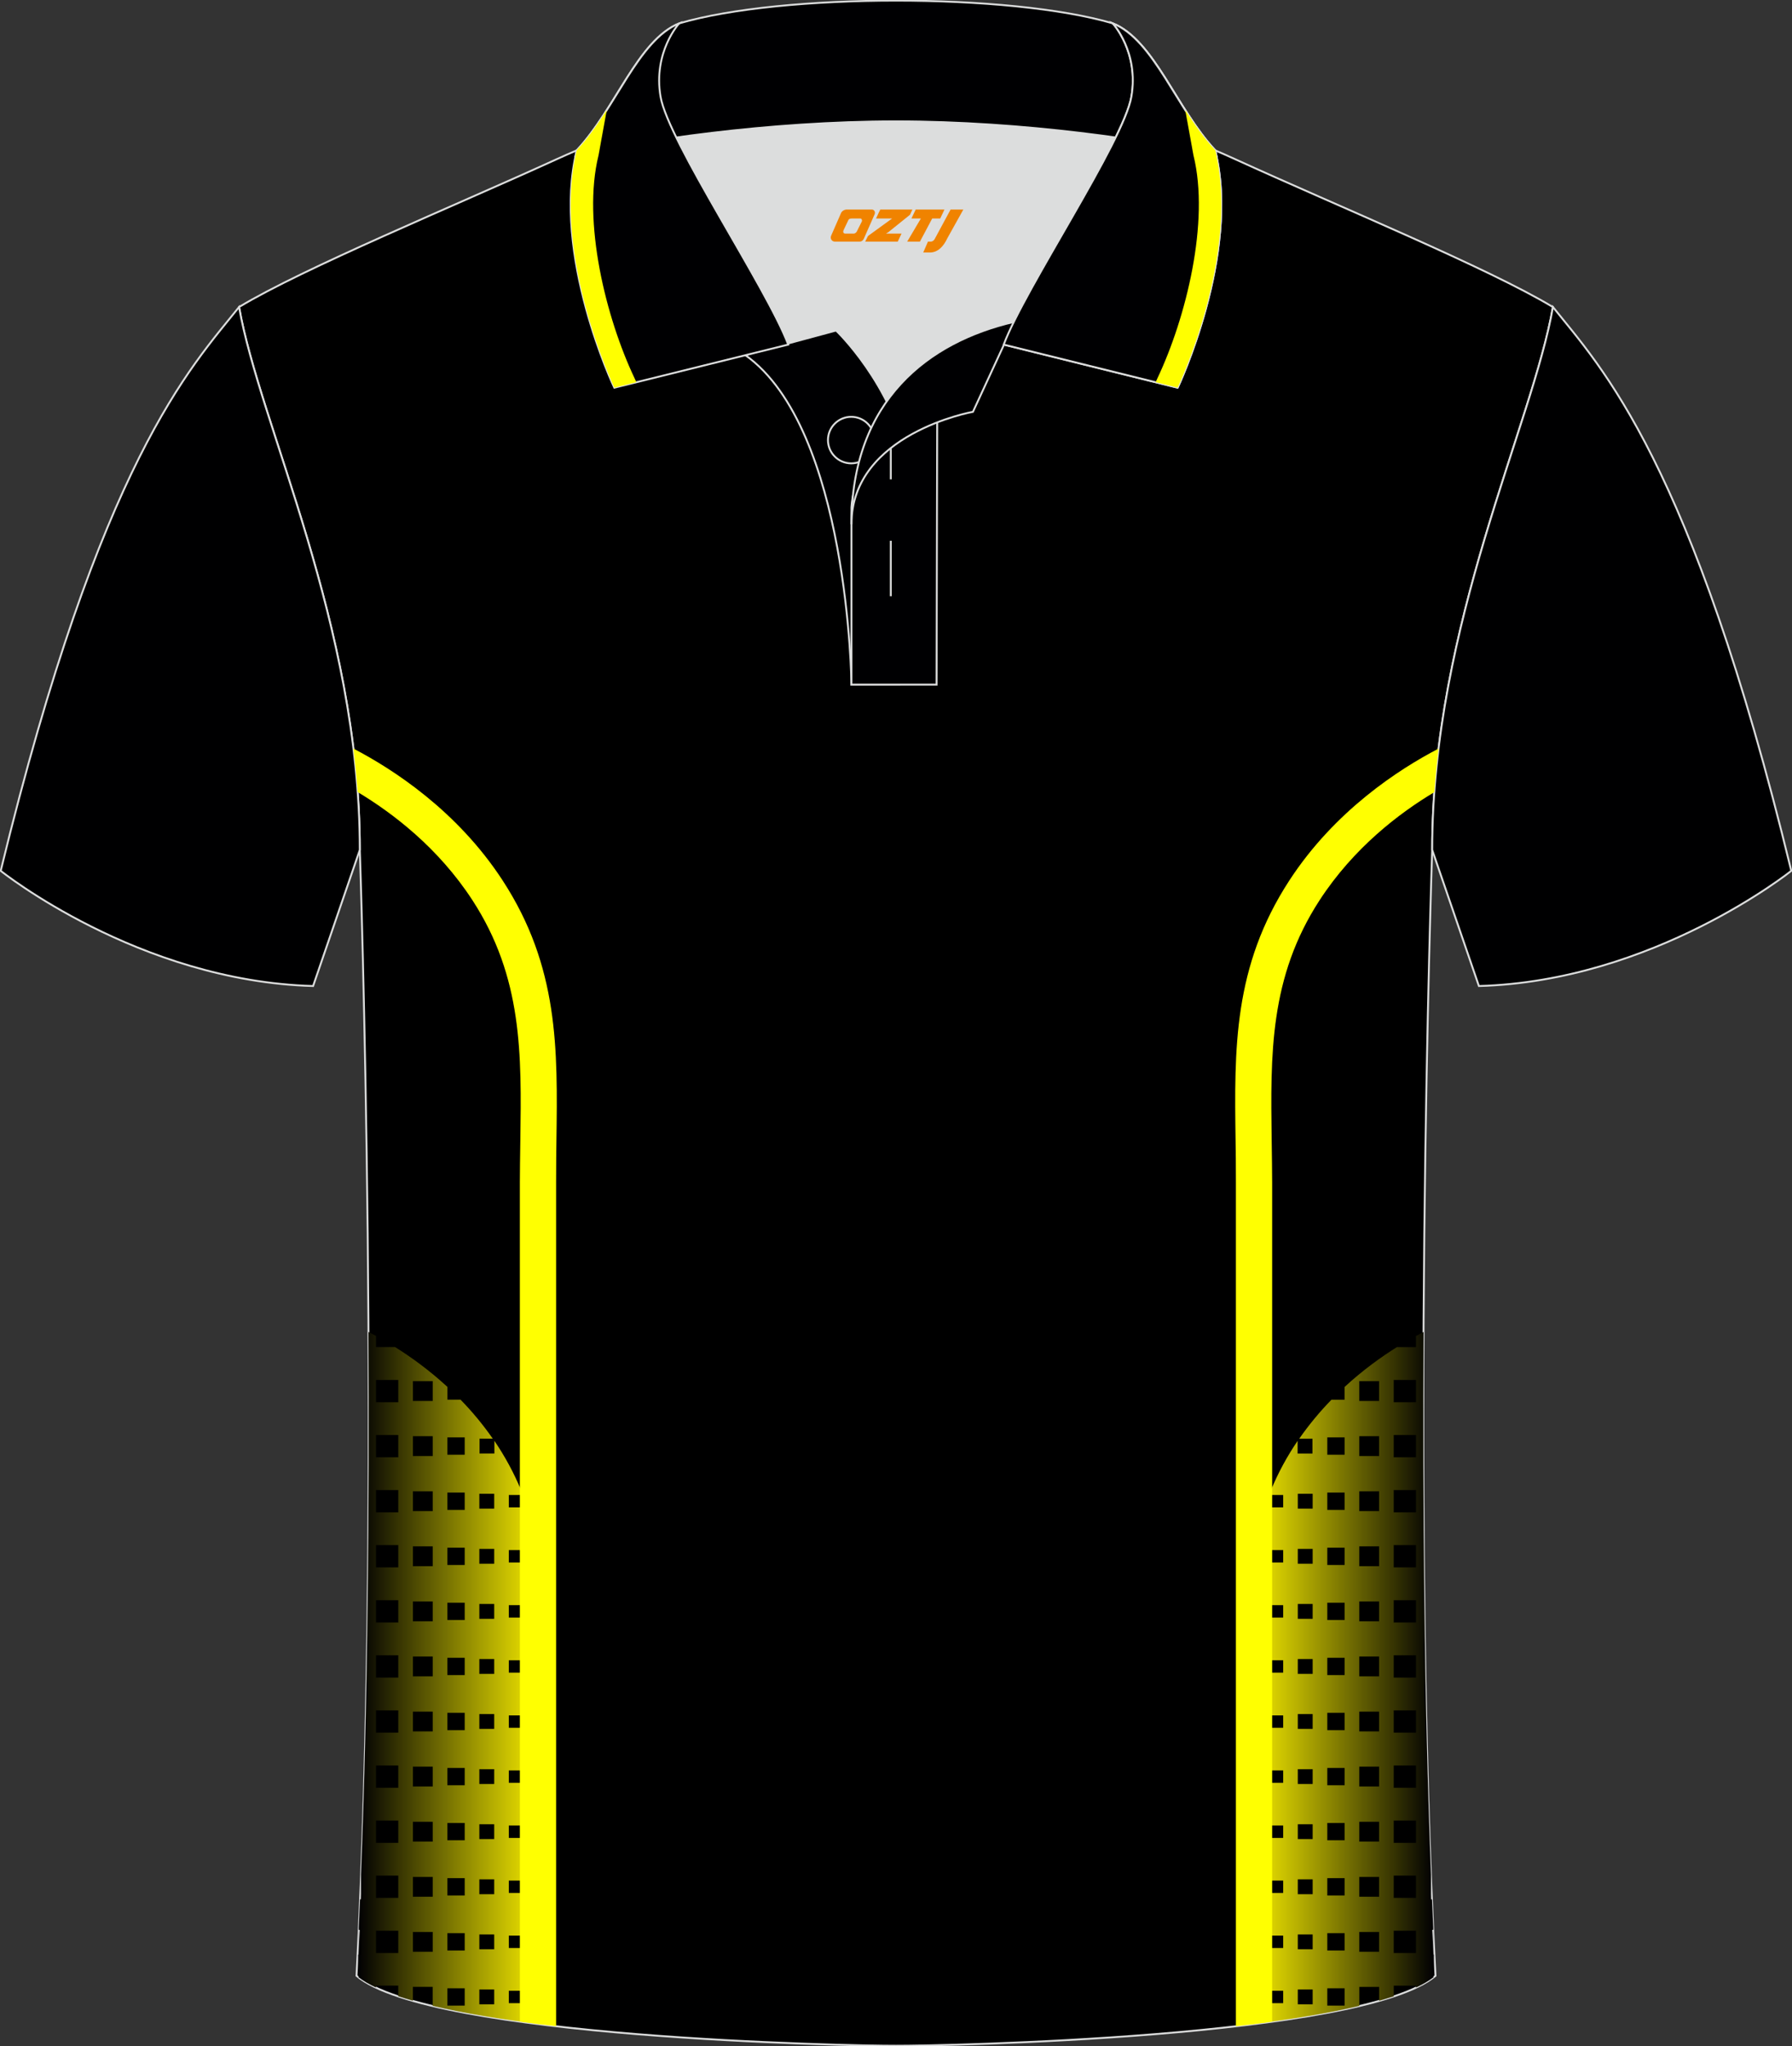
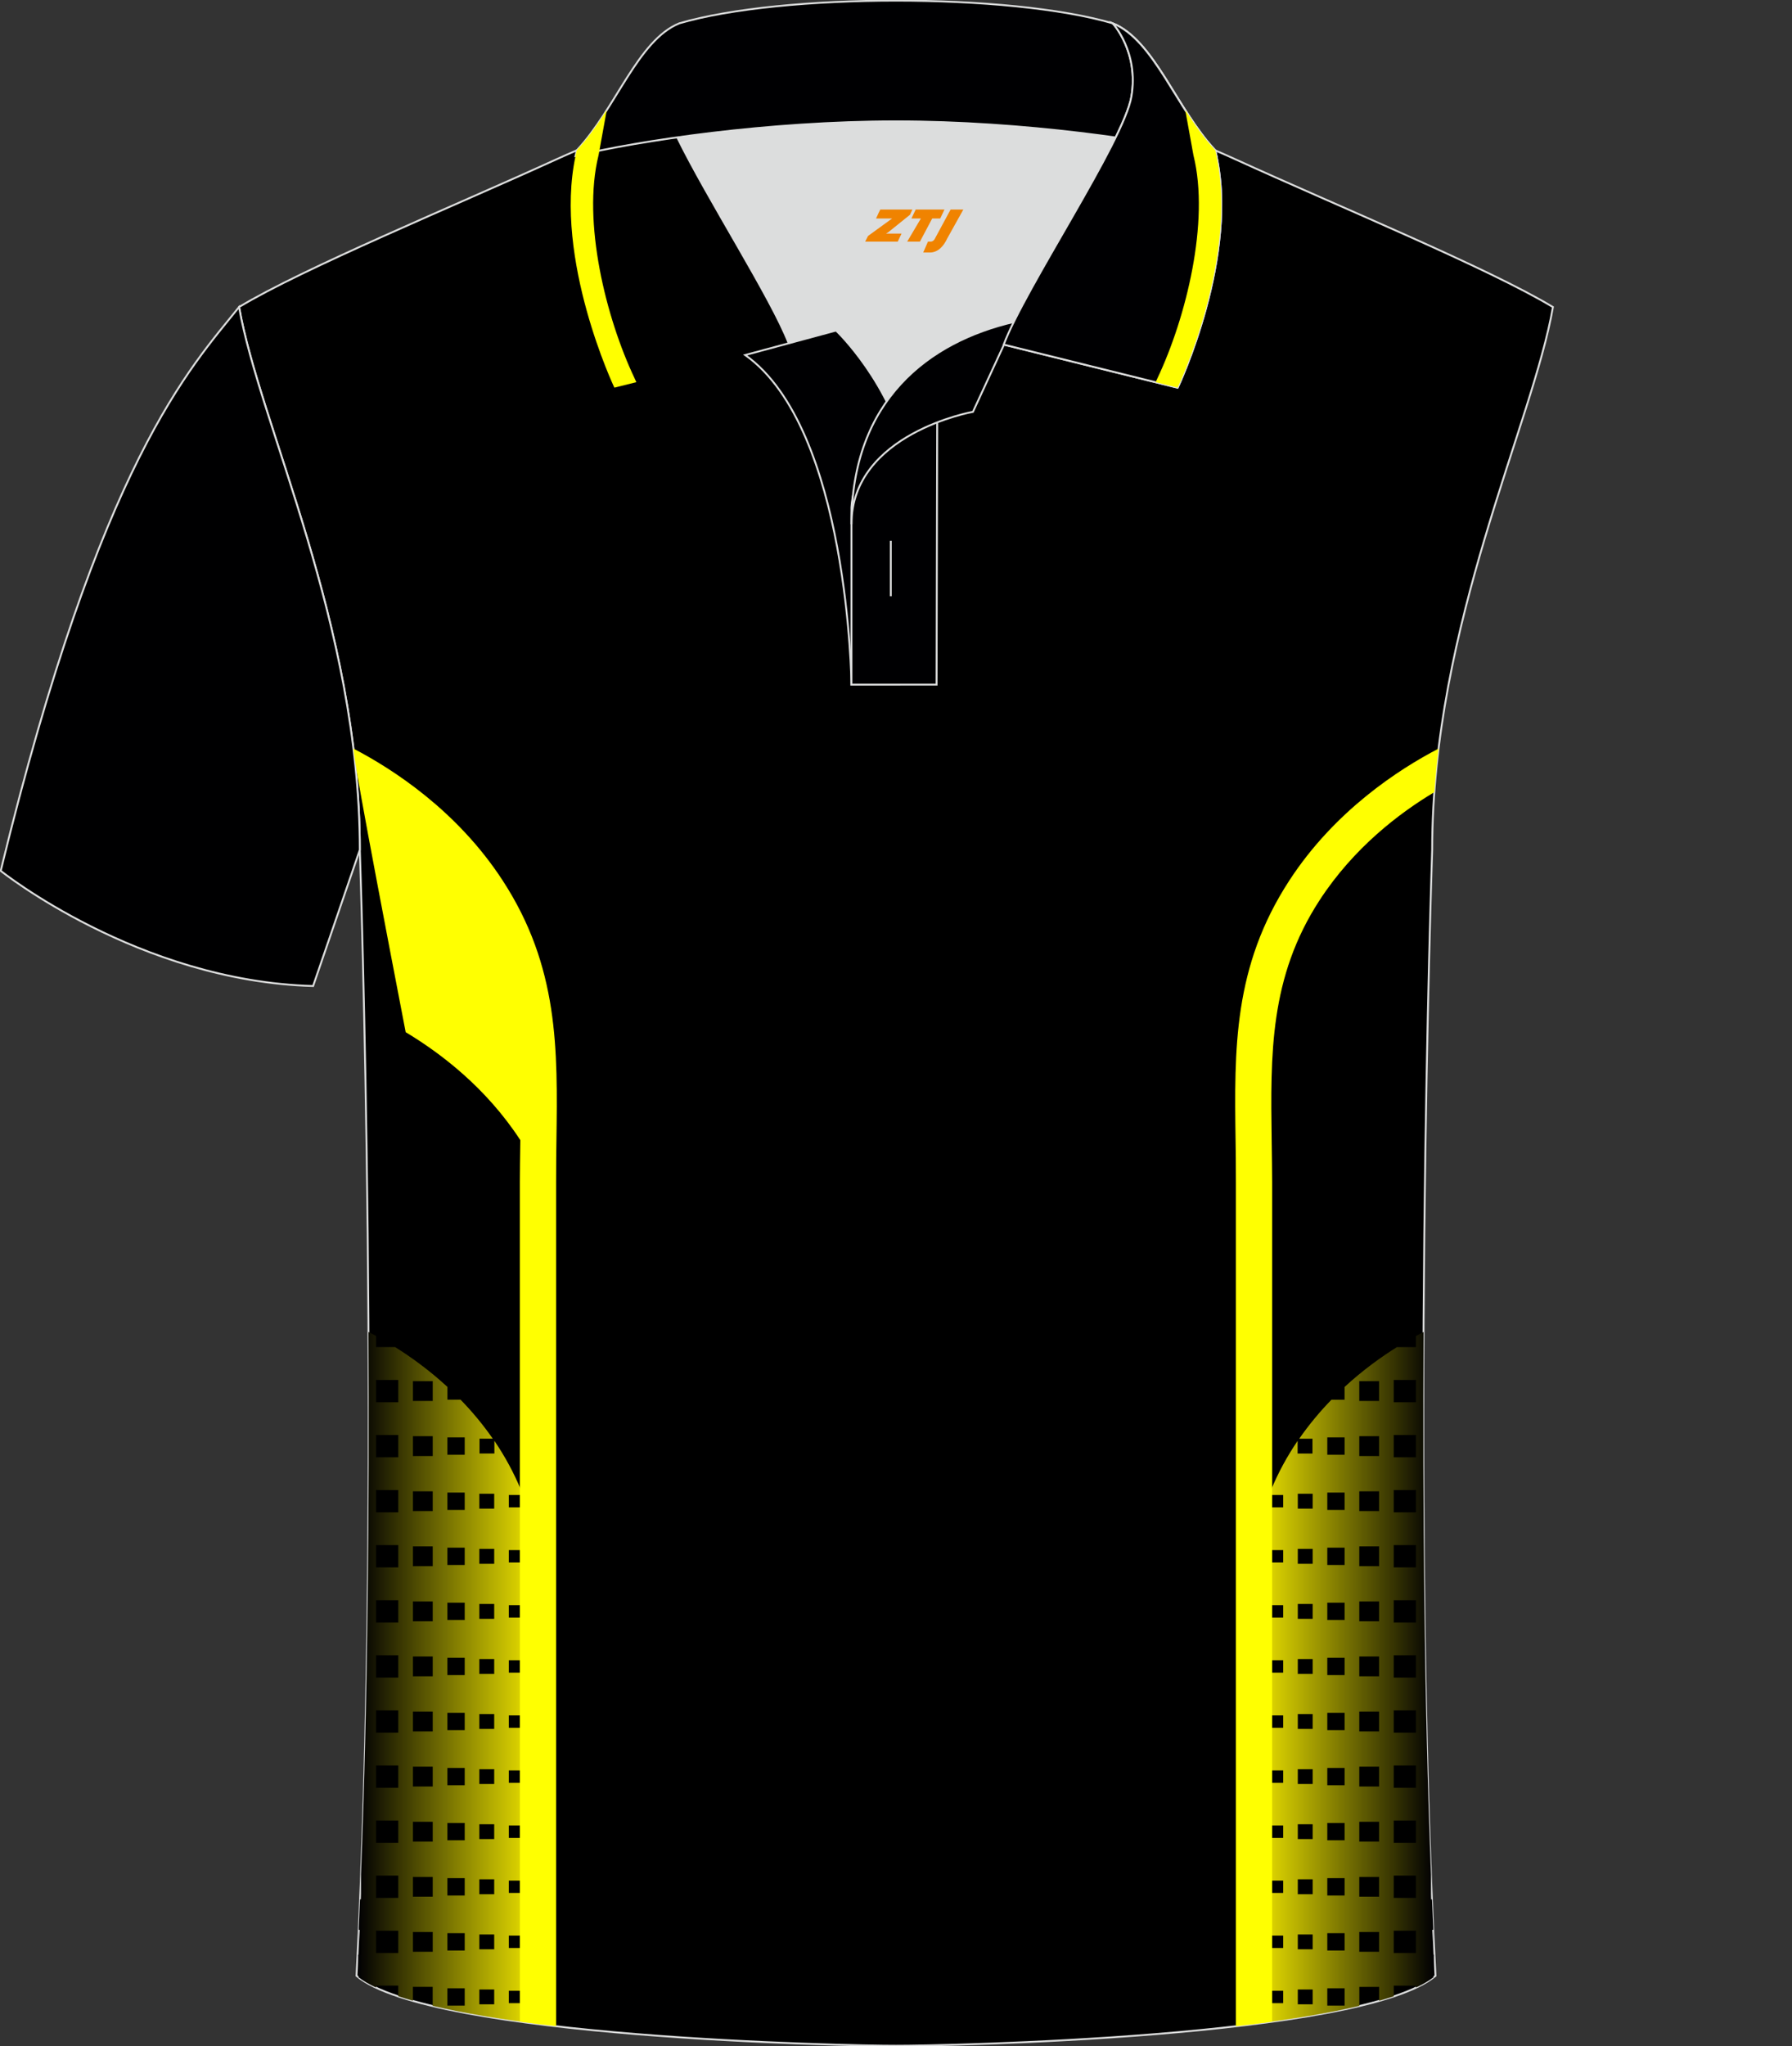
<svg xmlns="http://www.w3.org/2000/svg" xmlns:ns1="http://ns.adobe.com/AdobeSVGViewerExtensions/3.0/" version="1.1" id="图层_1" x="0px" y="0px" width="379.8px" height="433.5px" viewBox="0 0 379.8 433.5" enable-background="new 0 0 379.8 433.5" xml:space="preserve">
  <rect x="0" y="0" width="379.8" height="433.5" fill="#333333" stroke="none" />
  <g>
    <path fill-rule="evenodd" clip-rule="evenodd" stroke="#DCDDDD" stroke-width="0.4" stroke-miterlimit="22.926" d="M76.26,180.05   c0,0,4.68,137.15-0.7,238.51c15.6,13.15,104.62,14.85,114.34,14.82c9.72,0.03,98.74-1.67,114.34-14.82   c-5.38-101.36-0.7-238.51-0.7-238.51c0-47.79,21.31-90.25,25.59-115c-13.68-8.25-45.44-21.32-67.38-31.34   c-5.84-2.66-10.73-4.57-15.09-5.94L133.1,27.75c-4.32,1.37-9.2,3.29-15.06,5.95C96.1,43.72,64.34,56.79,50.67,65.04   C54.95,89.8,76.26,132.26,76.26,180.05z" />
    <path fill-rule="evenodd" clip-rule="evenodd" fill="#000001" stroke="#DCDDDD" stroke-width="0.4" stroke-miterlimit="22.926" d="   M50.67,65.04C40.43,77.84,21.31,97.46,0.15,184.48c0,0,29.19,23.38,66.21,24.4c0,0,7.16-20.82,9.9-28.84v0   C76.26,132.26,54.95,89.8,50.67,65.04z" />
-     <path fill-rule="evenodd" clip-rule="evenodd" fill="#000001" stroke="#DCDDDD" stroke-width="0.4" stroke-miterlimit="22.926" d="   M329.13,65.04c10.24,12.8,29.36,32.42,50.52,119.44c0,0-29.19,23.38-66.21,24.4c0,0-7.16-20.82-9.9-28.84v0   C303.54,132.26,324.85,89.8,329.13,65.04z" />
    <path fill-rule="evenodd" clip-rule="evenodd" fill="#DCDDDD" d="M187.92,85.09c6.44-9.11,16.35-14.37,26.94-16.84   c5.24-10.64,16.08-27.82,21.62-39.15c-26.77-6.51-66.39-6.51-93.16,0c6.42,13.14,20,34.17,23.66,43.71l10.22-2.75   C177.2,70.06,183.2,75.73,187.92,85.09z" />
    <path fill-rule="evenodd" clip-rule="evenodd" fill="#000002" stroke="#DCDDDD" stroke-width="0.4" stroke-miterlimit="22.926" d="   M157.94,75.21l19.26-5.19c0,0,11.74,11.1,15.3,27.84s-1.86,47.18-1.86,47.18h-10.18C180.46,145.03,179.93,90.78,157.94,75.21z" />
    <path fill-rule="evenodd" clip-rule="evenodd" fill="#000002" stroke="#DCDDDD" stroke-width="0.4" stroke-miterlimit="22.926" d="   M180.46,107.49v37.54h18.04l0.14-60.77C189.8,87.17,180.95,98.7,180.46,107.49z" />
    <path fill-rule="evenodd" clip-rule="evenodd" fill="#000002" stroke="#DCDDDD" stroke-width="0.4" stroke-miterlimit="22.926" d="   M121.98,33.04c13.38-3.26,40.91-7.33,67.92-7.33c27,0,54.53,4.07,67.92,7.33l-0.28-1.2c-8.23-8.78-12.93-23.33-21.69-26.89   c-10.94-3.21-28.44-4.82-45.95-4.82c-17.5,0-35.01,1.61-45.95,4.82c-8.77,3.57-13.47,18.11-21.69,26.89L121.98,33.04z" />
-     <path fill-rule="evenodd" clip-rule="evenodd" fill="#000002" stroke="#DCDDDD" stroke-width="0.4" stroke-miterlimit="22.926" d="   M143.95,4.95c0,0-5.58,6.05-3.95,15.54c1.63,9.49,22.57,40.53,27.06,52.51l-36.86,9.13c0,0-13.39-28.22-7.95-50.28   C130.49,23.06,135.19,8.52,143.95,4.95z" />
    <path fill-rule="evenodd" clip-rule="evenodd" fill="#000002" stroke="#DCDDDD" stroke-width="0.4" stroke-miterlimit="22.926" d="   M235.85,4.95c0,0,5.58,6.05,3.94,15.54c-1.63,9.49-22.57,40.53-27.06,52.51l36.86,9.13c0,0,13.39-28.22,7.95-50.28   C249.32,23.06,244.61,8.52,235.85,4.95z" />
-     <path fill-rule="evenodd" clip-rule="evenodd" fill="none" stroke="#DCDDDD" stroke-width="0.4" stroke-miterlimit="22.926" d="   M180.41,98.16c2.71,0,4.93-2.21,4.93-4.93c0-2.72-2.21-4.93-4.93-4.93c-2.72,0-4.93,2.21-4.93,4.93   C175.48,95.95,177.7,98.16,180.41,98.16z" />
    <g>
      <linearGradient id="SVGID_1_" gradientUnits="userSpaceOnUse" x1="114.725" y1="355.516" x2="75.897" y2="355.516">
        <stop offset="0" style="stop-color:#F6EC00" />
        <stop offset="1" style="stop-color:#000003" />
        <ns1:midPointStop offset="0" style="stop-color:#F6EC00" />
        <ns1:midPointStop offset="0.5" style="stop-color:#F6EC00" />
        <ns1:midPointStop offset="1" style="stop-color:#000003" />
      </linearGradient>
      <path fill-rule="evenodd" clip-rule="evenodd" fill="url(#SVGID_1_)" d="M78.09,282.16c0.49,0.25,1.03,0.53,1.6,0.84v2.37h4.05    c3.31,2.07,7.2,4.85,11.09,8.44v2.7h2.78c2.38,2.44,4.69,5.19,6.83,8.26l-2.81,0c0,1.05,0,2.09,0,3.14c1.05,0,2.09,0,3.15,0v-2.69    c4.34,6.39,7.83,14.14,9.26,23.4h-0.44c0,0.7,0,1.41,0,2.09h0.71c0.27,2.3,0.41,4.71,0.41,7.2v2.38h-1.13c0,0.7,0,1.41,0,2.09    h1.13v9.57h-1.13c0,0.7,0,1.41,0,2.09h1.13v9.57h-1.13c0,0.7,0,1.41,0,2.09h1.13v9.57l-1.13,0c0,0.7,0,1.41,0,2.09h1.13v9.57    h-1.13c0,0.7,0,1.41,0,2.09h1.13v9.57h-1.13c0,0.7,0,1.41,0,2.09h1.13v9.57l-1.13,0c0,0.7,0,1.41,0,2.09h1.13v9.57h-1.13    c0,0.7,0,1.41,0,2.09h1.13v4.83c-8.46-1.05-16.4-2.34-23.02-3.91v-4.02c-1.41,0-2.79,0-4.2,0l0,0v2.93    c-1.08-0.31-2.12-0.63-3.1-0.95v-2.24c-1.58,0-3.15,0-4.72,0l0,0v0.39c-1.45-0.68-2.69-1.4-3.68-2.16l0.04-10.56    c0.09-1.97,0.18-3.96,0.26-5.95h0.21c0-1.76,0-3.5,0-5.25h0C77.99,359.22,78.28,318.22,78.09,282.16L78.09,282.16z M76.04,408.84    l-0.03,0.58l-0.04,8.57l0,0l-0.07-3.91h0.63c0-1.74,0-3.49,0-5.24H76.04L76.04,408.84z M94.82,421.2c0,1.22,0,2.44,0,3.67    c1.22,0,2.44,0,3.67,0c0-1.22,0-2.44,0-3.67C97.26,421.2,96.04,421.2,94.82,421.2L94.82,421.2L94.82,421.2z M101.59,421.46    c0,1.05,0,2.09,0,3.14c1.04,0,2.09,0,3.15,0c0-1.05,0-2.09,0-3.14C103.69,421.46,102.64,421.46,101.59,421.46L101.59,421.46    L101.59,421.46z M107.84,421.72c0,0.87,0,1.76,0,2.63c0.87,0,1.76,0,2.63,0c0-0.87,0-1.75,0-2.63    C109.6,421.72,108.72,421.72,107.84,421.72L107.84,421.72L107.84,421.72z M79.69,409.01c0,1.57,0,3.15,0,4.72    c1.57,0,3.14,0,4.72,0c0-1.57,0-3.15,0-4.72C82.83,409.01,81.26,409.01,79.69,409.01L79.69,409.01L79.69,409.01z M87.51,409.27    c0,1.41,0,2.79,0,4.2c1.41,0,2.79,0,4.2,0c0-1.41,0-2.79,0-4.2C90.3,409.27,88.92,409.27,87.51,409.27L87.51,409.27L87.51,409.27z     M94.82,409.53c0,1.22,0,2.44,0,3.67c1.22,0,2.44,0,3.67,0c0-1.22,0-2.44,0-3.67C97.26,409.53,96.04,409.53,94.82,409.53    L94.82,409.53L94.82,409.53z M101.59,409.8c0,1.05,0,2.09,0,3.14c1.04,0,2.09,0,3.15,0c0-1.04,0-2.09,0-3.14    C103.69,409.8,102.64,409.8,101.59,409.8L101.59,409.8L101.59,409.8z M107.84,410.04c0,0.87,0,1.76,0,2.63c0.87,0,1.76,0,2.63,0    c0-0.87,0-1.76,0-2.63C109.6,410.04,108.72,410.04,107.84,410.04L107.84,410.04L107.84,410.04z M79.69,397.33    c0,1.57,0,3.14,0,4.72c1.57,0,3.14,0,4.72,0c0-1.57,0-3.14,0-4.72C82.83,397.33,81.26,397.33,79.69,397.33L79.69,397.33    L79.69,397.33z M87.51,397.61c0,1.41,0,2.79,0,4.2c1.41,0,2.79,0,4.2,0c0-1.41,0-2.79,0-4.2    C90.3,397.61,88.92,397.61,87.51,397.61L87.51,397.61L87.51,397.61z M94.82,397.87c0,1.22,0,2.44,0,3.67c1.22,0,2.44,0,3.67,0    c0-1.22,0-2.44,0-3.67C97.26,397.87,96.04,397.87,94.82,397.87L94.82,397.87L94.82,397.87z M101.59,398.12c0,1.06,0,2.09,0,3.15    c1.04,0,2.09,0,3.15,0c0-1.06,0-2.09,0-3.15C103.69,398.12,102.64,398.12,101.59,398.12L101.59,398.12L101.59,398.12z     M107.84,398.38c0,0.87,0,1.76,0,2.63c0.87,0,1.76,0,2.63,0c0-0.87,0-1.76,0-2.63C109.6,398.38,108.72,398.38,107.84,398.38    L107.84,398.38L107.84,398.38z M79.69,385.67c0,1.57,0,3.15,0,4.72c1.57,0,3.14,0,4.72,0c0-1.57,0-3.15,0-4.72    C82.83,385.67,81.26,385.67,79.69,385.67L79.69,385.67L79.69,385.67z M87.51,385.93c0,1.41,0,2.79,0,4.2c1.41,0,2.79,0,4.2,0    c0-1.41,0-2.79,0-4.2C90.3,385.93,88.92,385.93,87.51,385.93L87.51,385.93L87.51,385.93z M94.82,386.18c0,1.22,0,2.44,0,3.67    c1.22,0,2.44,0,3.67,0c0-1.22,0-2.44,0-3.67C97.26,386.18,96.04,386.18,94.82,386.18L94.82,386.18L94.82,386.18z M101.59,386.45    c0,1.05,0,2.09,0,3.14c1.04,0,2.09,0,3.15,0c0-1.05,0-2.09,0-3.14C103.69,386.45,102.64,386.45,101.59,386.45L101.59,386.45    L101.59,386.45z M107.84,386.72c0,0.87,0,1.76,0,2.63c0.87,0,1.76,0,2.63,0c0-0.87,0-1.75,0-2.63    C109.6,386.72,108.72,386.72,107.84,386.72L107.84,386.72L107.84,386.72z M79.69,374.01c0,1.57,0,3.15,0,4.72    c1.57,0,3.14,0,4.72,0c0-1.57,0-3.15,0-4.72C82.83,374.01,81.26,374.01,79.69,374.01L79.69,374.01L79.69,374.01z M87.51,374.25    c0,1.41,0,2.79,0,4.2c1.41,0,2.79,0,4.2,0c0-1.41,0-2.79,0-4.2C90.3,374.25,88.92,374.25,87.51,374.25L87.51,374.25L87.51,374.25z     M94.82,374.52c0,1.22,0,2.44,0,3.67c1.22,0,2.44,0,3.67,0c0-1.22,0-2.44,0-3.67C97.26,374.52,96.04,374.52,94.82,374.52    L94.82,374.52L94.82,374.52z M101.59,374.79c0,1.05,0,2.09,0,3.14c1.04,0,2.09,0,3.15,0c0-1.05,0-2.09,0-3.14    C103.69,374.79,102.64,374.79,101.59,374.79L101.59,374.79L101.59,374.79z M107.84,375.05c0,0.87,0,1.75,0,2.63    c0.87,0,1.76,0,2.63,0c0-0.87,0-1.76,0-2.63C109.6,375.05,108.72,375.05,107.84,375.05L107.84,375.05L107.84,375.05z     M79.69,362.33c0,1.57,0,3.15,0,4.72c1.57,0,3.14,0,4.72,0c0-1.57,0-3.15,0-4.72C82.83,362.33,81.26,362.33,79.69,362.33    L79.69,362.33L79.69,362.33z M87.51,362.59c0,1.41,0,2.79,0,4.2c1.41,0,2.79,0,4.2,0c0-1.41,0-2.79,0-4.2    C90.3,362.59,88.92,362.59,87.51,362.59L87.51,362.59L87.51,362.59z M94.82,362.85c0,1.22,0,2.44,0,3.67c1.22,0,2.44,0,3.67,0    c0-1.22,0-2.44,0-3.67C97.26,362.85,96.04,362.85,94.82,362.85L94.82,362.85L94.82,362.85z M101.59,363.11c0,1.05,0,2.09,0,3.14    c1.04,0,2.09,0,3.15,0c0-1.05,0-2.09,0-3.14C103.69,363.11,102.64,363.11,101.59,363.11L101.59,363.11L101.59,363.11z     M107.84,363.39c0,0.87,0,1.76,0,2.63c0.87,0,1.76,0,2.63,0c0-0.87,0-1.76,0-2.63C109.6,363.39,108.72,363.39,107.84,363.39    L107.84,363.39L107.84,363.39z M79.69,350.66c0,1.57,0,3.14,0,4.72c1.57,0,3.14,0,4.72,0c0-1.57,0-3.14,0-4.72    C82.83,350.66,81.26,350.66,79.69,350.66L79.69,350.66L79.69,350.66z M87.51,350.92c0,1.41,0,2.79,0,4.2c1.41,0,2.79,0,4.2,0    c0-1.41,0-2.79,0-4.2C90.3,350.92,88.92,350.92,87.51,350.92L87.51,350.92L87.51,350.92z M94.82,351.19c0,1.22,0,2.44,0,3.67    c1.22,0,2.44,0,3.67,0c0-1.22,0-2.44,0-3.67C97.26,351.19,96.04,351.19,94.82,351.19L94.82,351.19L94.82,351.19z M101.59,351.45    c0,1.06,0,2.09,0,3.15c1.04,0,2.09,0,3.15,0c0-1.06,0-2.09,0-3.15C103.69,351.45,102.64,351.45,101.59,351.45L101.59,351.45    L101.59,351.45z M107.84,351.71c0,0.87,0,1.76,0,2.63c0.87,0,1.76,0,2.63,0c0-0.87,0-1.76,0-2.63    C109.6,351.71,108.72,351.71,107.84,351.71L107.84,351.71L107.84,351.71z M79.69,338.99c0,1.57,0,3.14,0,4.72    c1.57,0,3.14,0,4.72,0c0-1.57,0-3.14,0-4.72C82.83,338.99,81.26,338.99,79.69,338.99L79.69,338.99L79.69,338.99z M87.51,339.26    c0,1.41,0,2.79,0,4.2c1.41,0,2.79,0,4.2,0c0-1.41,0-2.79,0-4.2C90.3,339.26,88.92,339.26,87.51,339.26L87.51,339.26L87.51,339.26z     M94.82,339.52c0,1.22,0,2.44,0,3.67c1.22,0,2.44,0,3.67,0c0-1.22,0-2.44,0-3.67C97.26,339.52,96.04,339.52,94.82,339.52    L94.82,339.52L94.82,339.52z M101.59,339.78c0,1.06,0,2.09,0,3.15c1.04,0,2.09,0,3.15,0c0-1.06,0-2.09,0-3.15    C103.69,339.78,102.64,339.78,101.59,339.78L101.59,339.78L101.59,339.78z M107.84,340.04c0,0.87,0,1.76,0,2.63    c0.87,0,1.76,0,2.63,0c0-0.87,0-1.75,0-2.63C109.6,340.04,108.72,340.04,107.84,340.04L107.84,340.04L107.84,340.04z     M79.69,327.32c0,1.57,0,3.14,0,4.72c1.57,0,3.14,0,4.72,0c0-1.57,0-3.14,0-4.72C82.83,327.32,81.26,327.32,79.69,327.32    L79.69,327.32L79.69,327.32z M87.51,327.58c0,1.41,0,2.79,0,4.2c1.41,0,2.79,0,4.2,0c0-1.41,0-2.79,0-4.2    C90.3,327.58,88.92,327.58,87.51,327.58L87.51,327.58L87.51,327.58z M94.82,327.86c0,1.22,0,2.44,0,3.67c1.22,0,2.44,0,3.67,0    c0-1.22,0-2.44,0-3.67C97.26,327.86,96.04,327.86,94.82,327.86L94.82,327.86L94.82,327.86z M101.59,328.12c0,1.06,0,2.09,0,3.15    c1.04,0,2.09,0,3.15,0c0-1.06,0-2.09,0-3.15C103.69,328.12,102.64,328.12,101.59,328.12L101.59,328.12L101.59,328.12z     M107.84,328.37c0,0.87,0,1.76,0,2.63c0.87,0,1.76,0,2.63,0c0-0.87,0-1.76,0-2.63C109.6,328.37,108.72,328.37,107.84,328.37    L107.84,328.37L107.84,328.37z M79.69,315.66c0,1.57,0,3.14,0,4.72c1.57,0,3.14,0,4.72,0c0-1.57,0-3.14,0-4.72    C82.83,315.66,81.26,315.66,79.69,315.66L79.69,315.66L79.69,315.66z M87.51,315.92c0,1.41,0,2.79,0,4.2c1.41,0,2.79,0,4.2,0    c0-1.41,0-2.79,0-4.2C90.3,315.92,88.92,315.92,87.51,315.92L87.51,315.92L87.51,315.92z M94.82,316.19c0,1.22,0,2.44,0,3.67    c1.22,0,2.44,0,3.67,0c0-1.22,0-2.44,0-3.67C97.26,316.19,96.04,316.19,94.82,316.19L94.82,316.19L94.82,316.19z M101.59,316.44    c0,1.06,0,2.09,0,3.15c1.04,0,2.09,0,3.15,0c0-1.06,0-2.09,0-3.15C103.69,316.44,102.64,316.44,101.59,316.44L101.59,316.44    L101.59,316.44z M107.84,316.7c0,0.87,0,1.76,0,2.63c0.87,0,1.76,0,2.63,0c0-0.87,0-1.76,0-2.63    C109.6,316.7,108.72,316.7,107.84,316.7L107.84,316.7L107.84,316.7z M79.69,303.99c0,1.57,0,3.15,0,4.72c1.57,0,3.14,0,4.72,0    c0-1.57,0-3.15,0-4.72C82.83,303.99,81.26,303.99,79.69,303.99L79.69,303.99L79.69,303.99z M87.51,304.25c0,1.41,0,2.79,0,4.2    c1.41,0,2.79,0,4.2,0c0-1.41,0-2.79,0-4.2C90.3,304.25,88.92,304.25,87.51,304.25L87.51,304.25L87.51,304.25z M94.82,304.5    c0,1.22,0,2.44,0,3.67c1.22,0,2.44,0,3.67,0c0-1.22,0-2.44,0-3.67C97.26,304.5,96.04,304.5,94.82,304.5L94.82,304.5L94.82,304.5z     M79.69,292.33c0,1.57,0,3.14,0,4.72c1.57,0,3.14,0,4.72,0c0-1.57,0-3.14,0-4.72C82.83,292.33,81.26,292.33,79.69,292.33    L79.69,292.33L79.69,292.33z M87.51,292.58c0,1.41,0,2.79,0,4.2c1.41,0,2.79,0,4.2,0c0-1.41,0-2.79,0-4.2    C90.3,292.58,88.92,292.58,87.51,292.58z" />
-       <path fill-rule="evenodd" clip-rule="evenodd" fill="#FFFF01" d="M74.9,158.58c8.44,4.39,22.01,13.18,31.62,27.92    c11.92,18.29,11.68,35.73,11.41,55.12c-0.03,2.36-0.07,4.78-0.07,8.79v178.83c-2.61-0.3-5.17-0.63-7.68-0.97V250.41    c0-1.98,0.05-5.45,0.1-8.88c0.26-18.17,0.49-34.51-10.18-50.87c-7.22-11.08-16.89-18.43-24.3-22.87    C75.58,164.7,75.28,161.62,74.9,158.58z" />
+       <path fill-rule="evenodd" clip-rule="evenodd" fill="#FFFF01" d="M74.9,158.58c8.44,4.39,22.01,13.18,31.62,27.92    c11.92,18.29,11.68,35.73,11.41,55.12c-0.03,2.36-0.07,4.78-0.07,8.79v178.83c-2.61-0.3-5.17-0.63-7.68-0.97V250.41    c0-1.98,0.05-5.45,0.1-8.88c-7.22-11.08-16.89-18.43-24.3-22.87    C75.58,164.7,75.28,161.62,74.9,158.58z" />
      <linearGradient id="SVGID_2_" gradientUnits="userSpaceOnUse" x1="265.075" y1="355.517" x2="303.904" y2="355.517">
        <stop offset="0" style="stop-color:#F6EC00" />
        <stop offset="1" style="stop-color:#000003" />
        <ns1:midPointStop offset="0" style="stop-color:#F6EC00" />
        <ns1:midPointStop offset="0.5" style="stop-color:#F6EC00" />
        <ns1:midPointStop offset="1" style="stop-color:#000003" />
      </linearGradient>
      <path fill-rule="evenodd" clip-rule="evenodd" fill="url(#SVGID_2_)" d="M301.71,282.17c-0.49,0.25-1.02,0.53-1.6,0.84v2.37h-4.05    c-3.31,2.07-7.2,4.85-11.09,8.44v2.7h-2.78c-2.38,2.44-4.69,5.19-6.83,8.26l2.81,0c0,1.05,0,2.09,0,3.14c-1.05,0-2.09,0-3.15,0    v-2.69c-4.34,6.39-7.83,14.14-9.26,23.4h0.44c0,0.7,0,1.41,0,2.09h-0.71c-0.27,2.3-0.41,4.71-0.41,7.2v2.38h1.13    c0,0.7,0,1.41,0,2.09h-1.13v9.57h1.13c0,0.7,0,1.41,0,2.09h-1.13v9.57h1.13c0,0.7,0,1.41,0,2.09h-1.13v9.57l1.13,0    c0,0.7,0,1.41,0,2.09h-1.13v9.57h1.13c0,0.7,0,1.41,0,2.09h-1.13v9.57h1.13c0,0.7,0,1.41,0,2.09h-1.13v9.57l1.13,0    c0,0.7,0,1.41,0,2.09h-1.13v9.57h1.13c0,0.7,0,1.41,0,2.09h-1.13v4.83c8.46-1.05,16.4-2.34,23.02-3.91v-4.02c1.41,0,2.79,0,4.2,0    l0,0v2.93c1.08-0.31,2.12-0.63,3.1-0.95v-2.24c1.58,0,3.15,0,4.72,0l0,0v0.39c1.45-0.68,2.69-1.4,3.68-2.16l-0.04-10.56    c-0.09-1.97-0.18-3.96-0.26-5.95h-0.21c0-1.76,0-3.5,0-5.25h0C301.81,359.22,301.52,318.22,301.71,282.17L301.71,282.17z     M303.79,409.41l0.04,8.57l0,0l0.07-3.91h-0.63c0-1.74,0-3.49,0-5.24h0.49L303.79,409.41L303.79,409.41z M284.98,421.2    c0,1.22,0,2.44,0,3.67c-1.22,0-2.44,0-3.67,0c0-1.22,0-2.44,0-3.67C282.54,421.2,283.76,421.2,284.98,421.2L284.98,421.2    L284.98,421.2z M278.21,421.46c0,1.05,0,2.09,0,3.14c-1.04,0-2.09,0-3.15,0c0-1.05,0-2.09,0-3.14    C276.11,421.46,277.16,421.46,278.21,421.46L278.21,421.46L278.21,421.46z M271.96,421.72c0,0.87,0,1.76,0,2.63    c-0.87,0-1.76,0-2.63,0c0-0.87,0-1.75,0-2.63C270.2,421.72,271.08,421.72,271.96,421.72L271.96,421.72L271.96,421.72z     M300.11,409.01c0,1.57,0,3.15,0,4.72c-1.57,0-3.14,0-4.72,0c0-1.57,0-3.15,0-4.72C296.97,409.01,298.54,409.01,300.11,409.01    L300.11,409.01L300.11,409.01z M292.29,409.27c0,1.41,0,2.79,0,4.2c-1.41,0-2.79,0-4.2,0c0-1.41,0-2.79,0-4.2    C289.5,409.27,290.88,409.27,292.29,409.27L292.29,409.27L292.29,409.27z M284.98,409.53c0,1.22,0,2.44,0,3.67    c-1.22,0-2.44,0-3.67,0c0-1.22,0-2.44,0-3.67C282.54,409.53,283.76,409.53,284.98,409.53L284.98,409.53L284.98,409.53z     M278.21,409.8c0,1.05,0,2.09,0,3.14c-1.04,0-2.09,0-3.15,0c0-1.04,0-2.09,0-3.14C276.11,409.8,277.16,409.8,278.21,409.8    L278.21,409.8L278.21,409.8z M271.96,410.04c0,0.87,0,1.76,0,2.63c-0.87,0-1.76,0-2.63,0c0-0.87,0-1.76,0-2.63    C270.2,410.04,271.08,410.04,271.96,410.04L271.96,410.04L271.96,410.04z M300.11,397.33c0,1.57,0,3.14,0,4.72    c-1.57,0-3.14,0-4.72,0c0-1.57,0-3.14,0-4.72C296.97,397.33,298.54,397.33,300.11,397.33L300.11,397.33L300.11,397.33z     M292.29,397.61c0,1.41,0,2.79,0,4.2c-1.41,0-2.79,0-4.2,0c0-1.41,0-2.79,0-4.2C289.5,397.61,290.88,397.61,292.29,397.61    L292.29,397.61L292.29,397.61z M284.98,397.87c0,1.22,0,2.44,0,3.67c-1.22,0-2.44,0-3.67,0c0-1.22,0-2.44,0-3.67    C282.54,397.87,283.76,397.87,284.98,397.87L284.98,397.87L284.98,397.87z M278.21,398.12c0,1.06,0,2.09,0,3.15    c-1.04,0-2.09,0-3.15,0c0-1.06,0-2.09,0-3.15C276.11,398.12,277.16,398.12,278.21,398.12L278.21,398.12L278.21,398.12z     M271.96,398.38c0,0.87,0,1.76,0,2.63c-0.87,0-1.76,0-2.63,0c0-0.87,0-1.76,0-2.63C270.2,398.38,271.08,398.38,271.96,398.38    L271.96,398.38L271.96,398.38z M300.11,385.67c0,1.57,0,3.15,0,4.72c-1.57,0-3.14,0-4.72,0c0-1.57,0-3.15,0-4.72    C296.97,385.67,298.54,385.67,300.11,385.67L300.11,385.67L300.11,385.67z M292.29,385.93c0,1.41,0,2.79,0,4.2    c-1.41,0-2.79,0-4.2,0c0-1.41,0-2.79,0-4.2C289.5,385.93,290.88,385.93,292.29,385.93L292.29,385.93L292.29,385.93z     M284.98,386.18c0,1.22,0,2.44,0,3.67c-1.22,0-2.44,0-3.67,0c0-1.22,0-2.44,0-3.67C282.54,386.18,283.76,386.18,284.98,386.18    L284.98,386.18L284.98,386.18z M278.21,386.45c0,1.05,0,2.09,0,3.14c-1.04,0-2.09,0-3.15,0c0-1.05,0-2.09,0-3.14    C276.11,386.45,277.16,386.45,278.21,386.45L278.21,386.45L278.21,386.45z M271.96,386.72c0,0.87,0,1.76,0,2.63    c-0.87,0-1.76,0-2.63,0c0-0.87,0-1.75,0-2.63C270.2,386.72,271.08,386.72,271.96,386.72L271.96,386.72L271.96,386.72z     M300.11,374.01c0,1.57,0,3.15,0,4.72c-1.57,0-3.14,0-4.72,0c0-1.57,0-3.15,0-4.72C296.97,374.01,298.54,374.01,300.11,374.01    L300.11,374.01L300.11,374.01z M292.29,374.25c0,1.41,0,2.79,0,4.2c-1.41,0-2.79,0-4.2,0c0-1.41,0-2.79,0-4.2    C289.5,374.25,290.88,374.25,292.29,374.25L292.29,374.25L292.29,374.25z M284.98,374.52c0,1.22,0,2.44,0,3.67    c-1.22,0-2.44,0-3.67,0c0-1.22,0-2.44,0-3.67C282.54,374.52,283.76,374.52,284.98,374.52L284.98,374.52L284.98,374.52z     M278.21,374.79c0,1.05,0,2.09,0,3.14c-1.04,0-2.09,0-3.15,0c0-1.05,0-2.09,0-3.14C276.11,374.79,277.16,374.79,278.21,374.79    L278.21,374.79L278.21,374.79z M271.96,375.05c0,0.87,0,1.75,0,2.63c-0.87,0-1.76,0-2.63,0c0-0.87,0-1.76,0-2.63    C270.2,375.05,271.08,375.05,271.96,375.05L271.96,375.05L271.96,375.05z M300.11,362.33c0,1.57,0,3.15,0,4.72    c-1.57,0-3.14,0-4.72,0c0-1.57,0-3.15,0-4.72C296.97,362.33,298.54,362.33,300.11,362.33L300.11,362.33L300.11,362.33z     M292.29,362.59c0,1.41,0,2.79,0,4.2c-1.41,0-2.79,0-4.2,0c0-1.41,0-2.79,0-4.2C289.5,362.59,290.88,362.59,292.29,362.59    L292.29,362.59L292.29,362.59z M284.98,362.85c0,1.22,0,2.44,0,3.67c-1.22,0-2.44,0-3.67,0c0-1.22,0-2.44,0-3.67    C282.54,362.85,283.76,362.85,284.98,362.85L284.98,362.85L284.98,362.85z M278.21,363.11c0,1.05,0,2.09,0,3.14    c-1.04,0-2.09,0-3.15,0c0-1.05,0-2.09,0-3.14C276.11,363.11,277.16,363.11,278.21,363.11L278.21,363.11L278.21,363.11z     M271.96,363.39c0,0.87,0,1.76,0,2.63c-0.87,0-1.76,0-2.63,0c0-0.87,0-1.76,0-2.63C270.2,363.39,271.08,363.39,271.96,363.39    L271.96,363.39L271.96,363.39z M300.11,350.66c0,1.57,0,3.14,0,4.72c-1.57,0-3.14,0-4.72,0c0-1.57,0-3.14,0-4.72    C296.97,350.66,298.54,350.66,300.11,350.66L300.11,350.66L300.11,350.66z M292.29,350.92c0,1.41,0,2.79,0,4.2    c-1.41,0-2.79,0-4.2,0c0-1.41,0-2.79,0-4.2C289.5,350.92,290.88,350.92,292.29,350.92L292.29,350.92L292.29,350.92z     M284.98,351.19c0,1.22,0,2.44,0,3.67c-1.22,0-2.44,0-3.67,0c0-1.22,0-2.44,0-3.67C282.54,351.19,283.76,351.19,284.98,351.19    L284.98,351.19L284.98,351.19z M278.21,351.45c0,1.06,0,2.09,0,3.15c-1.04,0-2.09,0-3.15,0c0-1.06,0-2.09,0-3.15    C276.11,351.45,277.16,351.45,278.21,351.45L278.21,351.45L278.21,351.45z M271.96,351.71c0,0.87,0,1.76,0,2.63    c-0.87,0-1.76,0-2.63,0c0-0.87,0-1.76,0-2.63C270.2,351.71,271.08,351.71,271.96,351.71L271.96,351.71L271.96,351.71z     M300.11,338.99c0,1.57,0,3.14,0,4.72c-1.57,0-3.14,0-4.72,0c0-1.57,0-3.14,0-4.72C296.97,338.99,298.54,338.99,300.11,338.99    L300.11,338.99L300.11,338.99z M292.29,339.26c0,1.41,0,2.79,0,4.2c-1.41,0-2.79,0-4.2,0c0-1.41,0-2.79,0-4.2    C289.5,339.26,290.88,339.26,292.29,339.26L292.29,339.26L292.29,339.26z M284.98,339.52c0,1.22,0,2.44,0,3.67    c-1.22,0-2.44,0-3.67,0c0-1.22,0-2.44,0-3.67C282.54,339.52,283.76,339.52,284.98,339.52L284.98,339.52L284.98,339.52z     M278.21,339.78c0,1.06,0,2.09,0,3.15c-1.04,0-2.09,0-3.15,0c0-1.06,0-2.09,0-3.15C276.11,339.78,277.16,339.78,278.21,339.78    L278.21,339.78L278.21,339.78z M271.96,340.04c0,0.87,0,1.76,0,2.63c-0.87,0-1.76,0-2.63,0c0-0.87,0-1.75,0-2.63    C270.2,340.04,271.08,340.04,271.96,340.04L271.96,340.04L271.96,340.04z M300.11,327.32c0,1.57,0,3.14,0,4.72    c-1.57,0-3.14,0-4.72,0c0-1.57,0-3.14,0-4.72C296.97,327.32,298.54,327.32,300.11,327.32L300.11,327.32L300.11,327.32z     M292.29,327.58c0,1.41,0,2.79,0,4.2c-1.41,0-2.79,0-4.2,0c0-1.41,0-2.79,0-4.2C289.5,327.58,290.88,327.58,292.29,327.58    L292.29,327.58L292.29,327.58z M284.98,327.86c0,1.22,0,2.44,0,3.67c-1.22,0-2.44,0-3.67,0c0-1.22,0-2.44,0-3.67    C282.54,327.86,283.76,327.86,284.98,327.86L284.98,327.86L284.98,327.86z M278.21,328.12c0,1.06,0,2.09,0,3.15    c-1.04,0-2.09,0-3.15,0c0-1.06,0-2.09,0-3.15C276.11,328.12,277.16,328.12,278.21,328.12L278.21,328.12L278.21,328.12z     M271.96,328.37c0,0.87,0,1.76,0,2.63c-0.87,0-1.76,0-2.63,0c0-0.87,0-1.76,0-2.63C270.2,328.37,271.08,328.37,271.96,328.37    L271.96,328.37L271.96,328.37z M300.11,315.66c0,1.57,0,3.14,0,4.72c-1.57,0-3.14,0-4.72,0c0-1.57,0-3.14,0-4.72    C296.97,315.66,298.54,315.66,300.11,315.66L300.11,315.66L300.11,315.66z M292.29,315.92c0,1.41,0,2.79,0,4.2    c-1.41,0-2.79,0-4.2,0c0-1.41,0-2.79,0-4.2C289.5,315.92,290.88,315.92,292.29,315.92L292.29,315.92L292.29,315.92z     M284.98,316.19c0,1.22,0,2.44,0,3.67c-1.22,0-2.44,0-3.67,0c0-1.22,0-2.44,0-3.67C282.54,316.19,283.76,316.19,284.98,316.19    L284.98,316.19L284.98,316.19z M278.21,316.44c0,1.06,0,2.09,0,3.15c-1.04,0-2.09,0-3.15,0c0-1.06,0-2.09,0-3.15    C276.11,316.44,277.16,316.44,278.21,316.44L278.21,316.44L278.21,316.44z M271.96,316.7c0,0.87,0,1.76,0,2.63    c-0.87,0-1.76,0-2.63,0c0-0.87,0-1.76,0-2.63C270.2,316.7,271.08,316.7,271.96,316.7L271.96,316.7L271.96,316.7z M300.11,303.99    c0,1.57,0,3.15,0,4.72c-1.57,0-3.14,0-4.72,0c0-1.57,0-3.15,0-4.72C296.97,303.99,298.54,303.99,300.11,303.99L300.11,303.99    L300.11,303.99z M292.29,304.25c0,1.41,0,2.79,0,4.2c-1.41,0-2.79,0-4.2,0c0-1.41,0-2.79,0-4.2    C289.5,304.25,290.88,304.25,292.29,304.25L292.29,304.25L292.29,304.25z M284.98,304.5c0,1.22,0,2.44,0,3.67    c-1.22,0-2.44,0-3.67,0c0-1.22,0-2.44,0-3.67C282.54,304.5,283.76,304.5,284.98,304.5L284.98,304.5L284.98,304.5z M300.11,292.33    c0,1.57,0,3.14,0,4.72c-1.57,0-3.14,0-4.72,0c0-1.57,0-3.14,0-4.72C296.97,292.33,298.54,292.33,300.11,292.33L300.11,292.33    L300.11,292.33z M292.29,292.58c0,1.41,0,2.79,0,4.2c-1.41,0-2.79,0-4.2,0c0-1.41,0-2.79,0-4.2    C289.5,292.58,290.88,292.58,292.29,292.58z" />
      <path fill-rule="evenodd" clip-rule="evenodd" fill="#FFFF01" d="M304,167.81c-7.42,4.43-17.08,11.78-24.3,22.86    c-10.66,16.35-10.43,32.69-10.18,50.87c0.05,3.43,0.1,6.9,0.1,8.88v177.86c-2.51,0.35-5.07,0.67-7.68,0.97V250.41    c0-4.01-0.03-6.43-0.07-8.79c-0.27-19.4-0.52-36.84,11.41-55.12c9.61-14.74,23.19-23.54,31.62-27.92    C304.52,161.62,304.22,164.7,304,167.81z" />
      <line fill-rule="evenodd" clip-rule="evenodd" fill="none" stroke="#DCDDDD" stroke-width="0.4" stroke-miterlimit="22.926" x1="188.8" y1="114.56" x2="188.8" y2="126.31" />
    </g>
-     <line fill-rule="evenodd" clip-rule="evenodd" fill="none" stroke="#DCDDDD" stroke-width="0.4" stroke-miterlimit="22.926" x1="188.8" y1="89.8" x2="188.8" y2="101.55" />
    <path fill-rule="evenodd" clip-rule="evenodd" fill="#000002" stroke="#DCDDDD" stroke-width="0.4" stroke-miterlimit="22.926" d="   M215.02,68.17l-8.81,19.07c0,0-25.75,4.58-25.75,23.82C180.46,84.88,196.74,72.37,215.02,68.17z" />
    <path fill-rule="evenodd" clip-rule="evenodd" fill="#FFFF00" d="M121.97,33.1c-4.65,21.86,8.24,49.02,8.24,49.02l4.66-1.16   l-0.36-0.79c-6.11-12.86-11.12-33.19-7.67-47.2l0.03-0.14l0.17-0.92l0.17-0.96l1.39-7.65c-1.95,3.06-4.01,6.03-6.36,8.53l-0.28,1.2   C121.98,33.06,121.98,33.08,121.97,33.1z" />
    <g>
      <path fill-rule="evenodd" clip-rule="evenodd" fill="#000002" stroke="#DCDDDD" stroke-width="0.4" stroke-miterlimit="22.926" d="    M235.85,4.95c0,0,5.58,6.05,3.94,15.54c-1.63,9.49-22.57,40.53-27.06,52.51l36.86,9.13c0,0,13.39-28.22,7.95-50.28    C249.32,23.06,244.62,8.52,235.85,4.95z" />
      <path fill-rule="evenodd" clip-rule="evenodd" fill="#FFFF00" d="M257.83,33.1c4.65,21.86-8.24,49.02-8.24,49.02l-4.66-1.16    l0.36-0.79c6.1-12.86,11.12-33.19,7.67-47.2l-0.03-0.14l-0.17-0.92l-0.17-0.96l-1.39-7.65c1.95,3.06,4.01,6.03,6.36,8.53l0.28,1.2    C257.82,33.06,257.83,33.08,257.83,33.1z" />
    </g>
  </g>
  <g>
    <path fill="#F08300" d="M201.47,44.39l-3.4,6.3c-0.2,0.3-0.5,0.5-0.8,0.5h-0.6l-1,2.3h1.2c2,0.1,3.2-1.5,3.9-3L204.17,44.39h-2.5L201.47,44.39z" />
    <polygon fill="#F08300" points="194.27,44.39 ,200.17,44.39 ,199.27,46.29 ,197.57,46.29 ,194.97,51.19 ,192.27,51.19 ,195.17,46.29 ,193.17,46.29 ,194.07,44.39" />
    <polygon fill="#F08300" points="188.27,49.49 ,187.77,49.49 ,188.27,49.19 ,192.87,45.49 ,193.37,44.39 ,186.57,44.39 ,186.27,44.99 ,185.67,46.29 ,188.47,46.29 ,189.07,46.29 ,183.97,49.99    ,183.37,51.19 ,189.97,51.19 ,190.27,51.19 ,191.07,49.49" />
-     <path fill="#F08300" d="M184.77,44.39H179.47C178.97,44.39,178.47,44.69,178.27,45.09L176.17,49.89C175.87,50.49,176.27,51.19,176.97,51.19h5.2c0.4,0,0.7-0.2,0.9-0.6L185.37,45.39C185.57,44.89,185.27,44.39,184.77,44.39z M182.67,46.89L181.57,49.09C181.37,49.39,181.07,49.49,180.97,49.49l-1.8,0C178.97,49.49,178.57,49.39,178.77,48.79l1-2.1c0.1-0.3,0.4-0.4,0.7-0.4h1.9   C182.57,46.29,182.77,46.59,182.67,46.89z" />
  </g>
</svg>